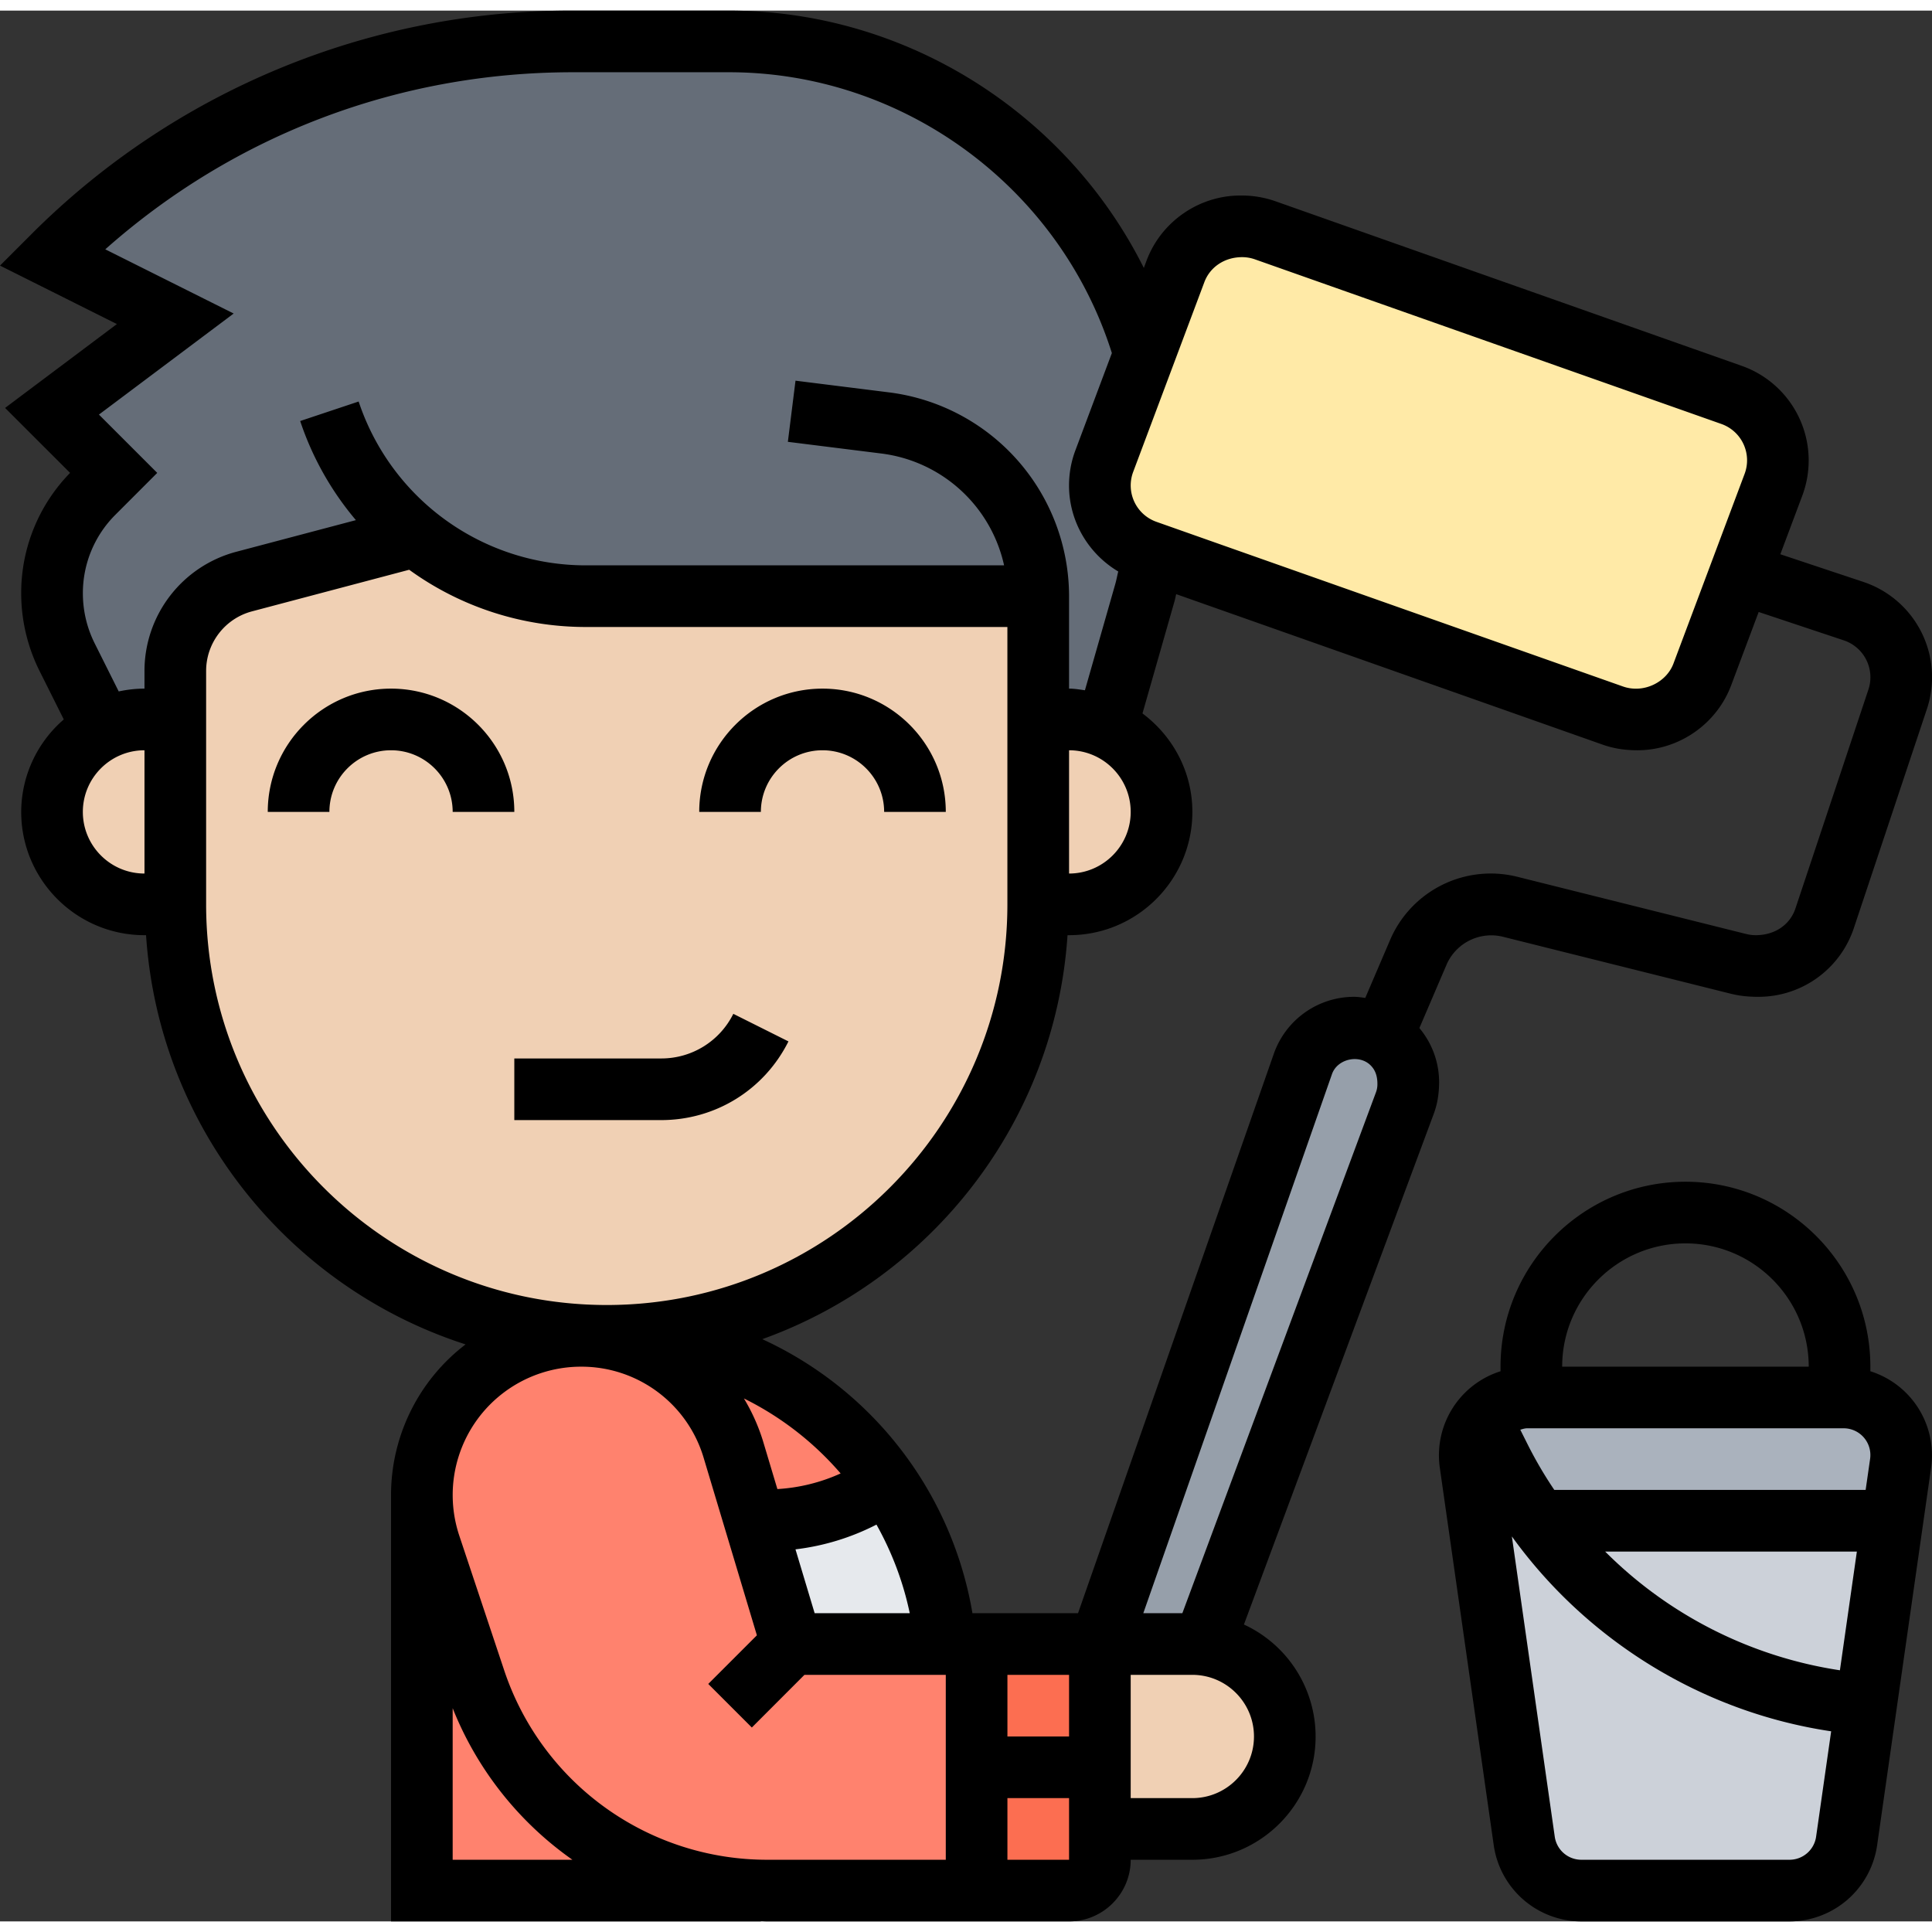
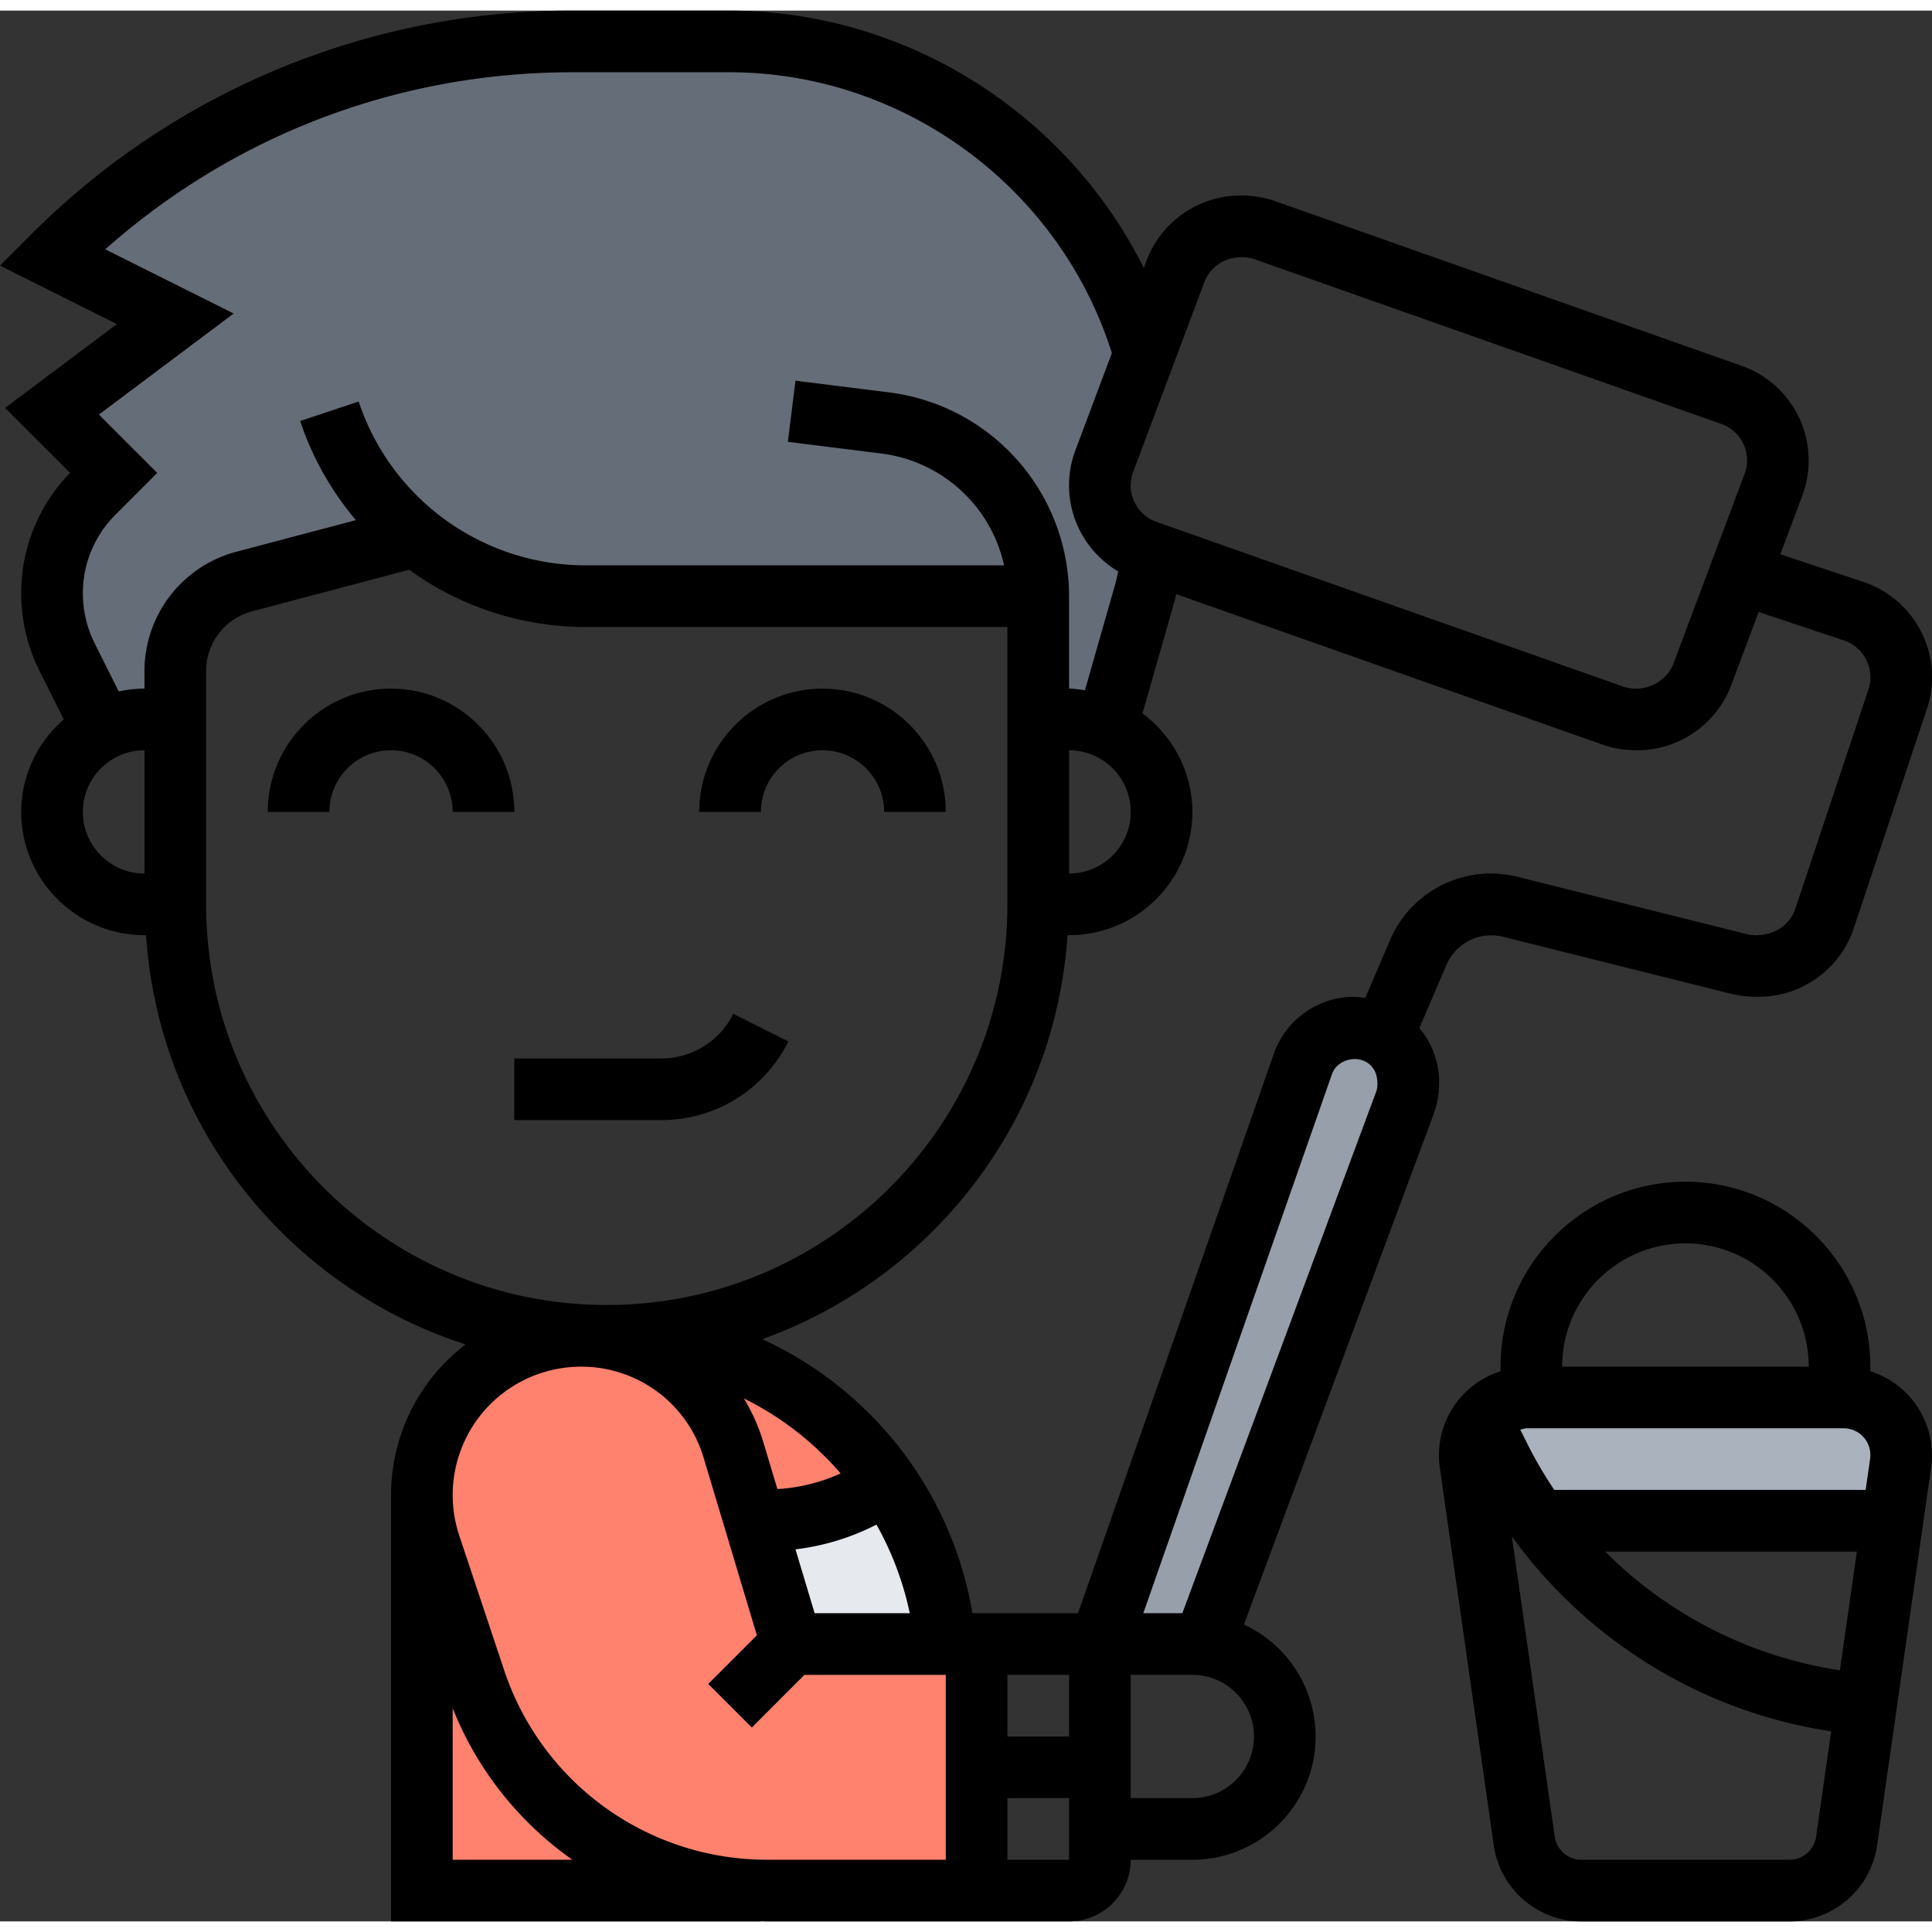
<svg xmlns="http://www.w3.org/2000/svg" version="1.1" width="512" height="512" x="0" y="0" viewBox="0 0 62.688 62" style="enable-background:new 0 0 512 512" xml:space="preserve" class="">
  <rect x="0" y="0" width="62.688" height="62" fill="#333333" stroke="none" />
  <g>
    <path fill="#656d78" d="m3.348 23.32-1.17-2.35a4.593 4.593 0 0 1 .86-5.32l.65-.65-2-2 4-3-4-2c4.48-4.48 10.56-7 16.9-7h5.07c6.39 0 11.79 4.28 13.48 10.13l-1.31 3.49a2.252 2.252 0 0 0 1.36 2.91l.26.09c-.08.43-.18.85-.3 1.27l-1.25 4.37c-.37-.17-.78-.26-1.21-.26h-1v-4h-14.68a8.77 8.77 0 0 1-5.51-1.95l-5.58 1.48a2.998 2.998 0 0 0-2.23 2.9V23h-1c-.48 0-.94.12-1.34.32z" opacity="1" data-original="#656d78" class="" />
    <path fill="#aab2bd" d="M59.818 45c1.03 0 1.87.84 1.87 1.87 0 .09-.01.17-.02.26l-.27 1.87h-13.42l-.27-1.87c-.01-.09-.02-.17-.02-.26 0-1.03.84-1.87 1.87-1.87h10.13z" opacity="1" data-original="#aab2bd" />
-     <path fill="#ccd1d9" d="m61.398 49-1.48 10.4c-.13.92-.92 1.6-1.85 1.6h-6.76c-.93 0-1.72-.68-1.85-1.6L47.978 49z" opacity="1" data-original="#ccd1d9" />
    <path fill="#ff826e" d="M31.688 53v8h-6.79c-.07 0-.14 0-.21-.01a9.983 9.983 0 0 1-9.28-6.83l-1.46-4.37c-.17-.52-.26-1.07-.26-1.63 0-1.42.58-2.72 1.51-3.65s2.23-1.51 3.65-1.51c2.28 0 4.29 1.49 4.94 3.68l.7 2.32 1.2 4h5z" opacity="1" data-original="#ff826e" />
    <path fill="#ff826e" d="M19.688 43c3.74 0 7.08 1.87 9.09 4.76-1.14.8-2.51 1.24-3.92 1.24h-.37l-.7-2.32a5.145 5.145 0 0 0-4.94-3.68v-.03c.28.02.56.03.84.03zM15.408 54.16a9.983 9.983 0 0 0 9.28 6.83V61h-11V48.16c0 .56.09 1.11.26 1.63z" opacity="1" data-original="#ff826e" />
-     <path fill="#fc6e51" d="M35.688 59v1c0 .55-.45 1-1 1h-3v-8h4z" opacity="1" data-original="#fc6e51" />
    <path fill="#e6e9ed" d="M30.688 52.95V53h-5l-1.2-4h.37c1.41 0 2.78-.44 3.92-1.24a10.95 10.95 0 0 1 1.91 5.19z" opacity="1" data-original="#e6e9ed" />
-     <path fill="#f0d0b4" d="M40.808 53.88a2.996 2.996 0 0 1-2.12 5.12h-3v-6h3c.12 0 .24.01.36.03.68.07 1.3.39 1.76.85zM33.688 29v-6h1c.43 0 .84.09 1.21.26 1.06.46 1.79 1.51 1.79 2.74 0 .83-.34 1.58-.88 2.12s-1.29.88-2.12.88zM5.688 23v6h-1c-.83 0-1.58-.34-2.12-.88s-.88-1.29-.88-2.12c0-1.18.67-2.19 1.66-2.68.4-.2.86-.32 1.34-.32zM29.588 38.9c-2.54 2.53-6.04 4.1-9.9 4.1-.28 0-.56-.01-.84-.03-7.34-.43-13.16-6.52-13.16-13.97v-7.57c0-1.36.92-2.56 2.23-2.9l5.58-1.48a8.77 8.77 0 0 0 5.51 1.95h14.68v10c0 3.86-1.57 7.36-4.1 9.9z" opacity="1" data-original="#f0d0b4" />
-     <path fill="#ffeaa7" d="M57.688 14.59c0 .27-.05.54-.14.79l-1.08 2.88-1.23 3.28a2.25 2.25 0 0 1-2.11 1.46h-.05c-.26 0-.51-.04-.75-.13l-14.88-5.25-.26-.09a2.252 2.252 0 0 1-1.36-2.91l1.31-3.49 1-2.67A2.25 2.25 0 0 1 40.248 7h.05c.26 0 .51.04.75.13l15.14 5.34c.9.32 1.5 1.17 1.5 2.12z" opacity="1" data-original="#ffeaa7" />
    <path fill="#969faa" d="M44.858 33.27c.77.92.84 1.19.84 1.48v.12c-.01.2-.05.39-.11.58l-6.54 17.57v.01c-.12-.02-.24-.03-.36-.03h-3l6.59-18.82c.24-.71.91-1.18 1.66-1.18z" opacity="1" data-original="#969faa" />
    <path d="m25.583 33.447-1.789-.895A2.605 2.605 0 0 1 21.452 34h-4.764v2h4.764c1.76 0 3.343-.979 4.131-2.553z" fill="#000000" opacity="1" data-original="#000000" class="" />
    <path d="M46.695 34.812a2.731 2.731 0 0 0-.64-1.798l.887-2.07a1.582 1.582 0 0 1 1.808-.897l7.427 1.857c.26.063.525.096.879.096a3.26 3.26 0 0 0 3.097-2.232l2.368-7.102a3.26 3.26 0 0 0-2.065-4.13l-2.689-.896.714-1.905a3.255 3.255 0 0 0-1.961-4.206L41.385 6.186A3.333 3.333 0 0 0 40.247 6c-1.347 0-2.57.848-3.043 2.109l-.09.241C34.607 3.33 29.402 0 23.654 0h-5.066A24.737 24.737 0 0 0 .981 7.293L0 8.274l3.793 1.897-3.628 2.721L2.274 15a5.572 5.572 0 0 0-1.586 3.911c0 .866.205 1.734.592 2.51L2.07 23a3.975 3.975 0 0 0-1.382 3c0 2.206 1.794 4 4 4h.051c.414 6.233 4.637 11.435 10.368 13.278a6.151 6.151 0 0 0-2.419 4.884V62h12v-.008c.069.001.138.008.208.008h9.792c1.103 0 2-.897 2-2h2c2.206 0 4-1.794 4-4a4.006 4.006 0 0 0-2.326-3.633l6.16-16.572c.107-.291.166-.597.173-.983zM40.303 8c.142 0 .282.024.416.071l15.136 5.342a1.251 1.251 0 0 1 .753 1.618l-2.31 6.158c-.227.605-.967.979-1.641.74l-15.136-5.342a1.251 1.251 0 0 1-.753-1.618l2.31-6.158c.181-.485.651-.811 1.225-.811zm-5.615 16c1.103 0 2 .897 2 2s-.897 2-2 2zm-32 2c0-1.103.897-2 2-2v4c-1.103 0-2-.897-2-2zm2-4.574V22c-.287 0-.566.033-.836.091l-.782-1.564a3.632 3.632 0 0 1-.381-1.616 3.59 3.59 0 0 1 1.058-2.555L5.102 15 3.21 13.108l4.372-3.279-4.166-2.083C7.605 4.03 12.94 2 18.587 2h5.066c5.668 0 10.727 3.734 12.424 9.112l-1.183 3.155c-.138.366-.207.75-.207 1.142 0 1.16.625 2.212 1.597 2.79-.035.139-.059.28-.099.417l-.982 3.437c-.169-.023-.338-.053-.515-.053v-3a6.673 6.673 0 0 0-5.837-6.612l-3.039-.38-.248 1.984 3.039.38A4.673 4.673 0 0 1 32.58 18H19.013a7.765 7.765 0 0 1-7.376-5.316l-1.897.633a9.75 9.75 0 0 0 1.808 3.216L7.665 17.56a4.002 4.002 0 0 0-2.977 3.866zm2 7.574v-7.574c0-.906.612-1.701 1.488-1.933l5.101-1.35A9.757 9.757 0 0 0 19.012 20h13.675v9c0 7.168-5.832 13-13 13S6.688 36.168 6.688 29zm28 27h-2v-2h2zm-8.877-6.072a7.75 7.75 0 0 0 2.628-.803c.493.881.864 1.844 1.08 2.875h-3.086zm-.587-1.956-.474-1.582a6.248 6.248 0 0 0-.612-1.358 9.983 9.983 0 0 1 3.138 2.433 5.777 5.777 0 0 1-2.052.507zM14.688 60v-4.918A10.968 10.968 0 0 0 18.573 60zm1.669-6.154-1.456-4.367a4.165 4.165 0 0 1 3.948-5.478 4.135 4.135 0 0 1 3.985 2.965l1.725 5.751-1.578 1.578 1.414 1.414L26.102 54h4.586v6h-5.792a8.99 8.99 0 0 1-8.539-6.154zM32.688 60v-2h2v2zm2.291-8h-3.426a11.99 11.99 0 0 0-6.819-8.892c5.492-1.97 9.501-7.047 9.904-13.108h.051c2.206 0 4-1.794 4-4 0-1.31-.642-2.465-1.619-3.195l1.04-3.641c.022-.076.034-.154.054-.23l13.827 4.88c.348.124.713.186 1.138.186 1.347 0 2.57-.848 3.043-2.109l.892-2.378 2.76.92a1.263 1.263 0 0 1 .8 1.6l-2.368 7.103c-.173.516-.655.864-1.289.864-.103 0-.207-.013-.307-.038l-7.424-1.856a3.553 3.553 0 0 0-4.131 2.049l-.806 1.881c-.12-.016-.239-.036-.363-.036a2.76 2.76 0 0 0-2.604 1.848zm5.709 4c0 1.103-.897 2-2 2h-2v-4h2c1.103 0 2 .897 2 2zm3.958-20.901L38.364 52h-1.267l6.122-17.492c.174-.498.888-.656 1.258-.28.144.146.221.341.216.621a.734.734 0 0 1-.047.25z" fill="#000000" opacity="1" data-original="#000000" class="" />
    <path d="M12.688 22c-2.206 0-4 1.794-4 4h2c0-1.103.897-2 2-2s2 .897 2 2h2c0-2.206-1.794-4-4-4zM26.688 24c1.103 0 2 .897 2 2h2c0-2.206-1.794-4-4-4s-4 1.794-4 4h2c0-1.103.897-2 2-2zM60.688 44.149V44c0-3.309-2.691-6-6-6s-6 2.691-6 6v.149a2.861 2.861 0 0 0-1.971 3.125l1.752 12.265a2.88 2.88 0 0 0 2.838 2.462h6.761a2.88 2.88 0 0 0 2.838-2.462L62.66 47.27a2.86 2.86 0 0 0-1.972-3.121zM50.433 48a13.248 13.248 0 0 1-.875-1.497l-.229-.457c.074-.021.146-.046.226-.046h10.266a.868.868 0 0 1 .859.99L60.535 48zm9.817 2-.55 3.852A13.65 13.65 0 0 1 52.083 50zm-5.562-10c2.206 0 4 1.794 4 4h-8c0-2.206 1.794-4 4-4zm3.38 20h-6.761a.872.872 0 0 1-.859-.745l-1.392-9.746c2.446 3.391 6.197 5.704 10.36 6.323l-.489 3.423a.872.872 0 0 1-.859.745z" fill="#000000" opacity="1" data-original="#000000" class="" />
  </g>
</svg>